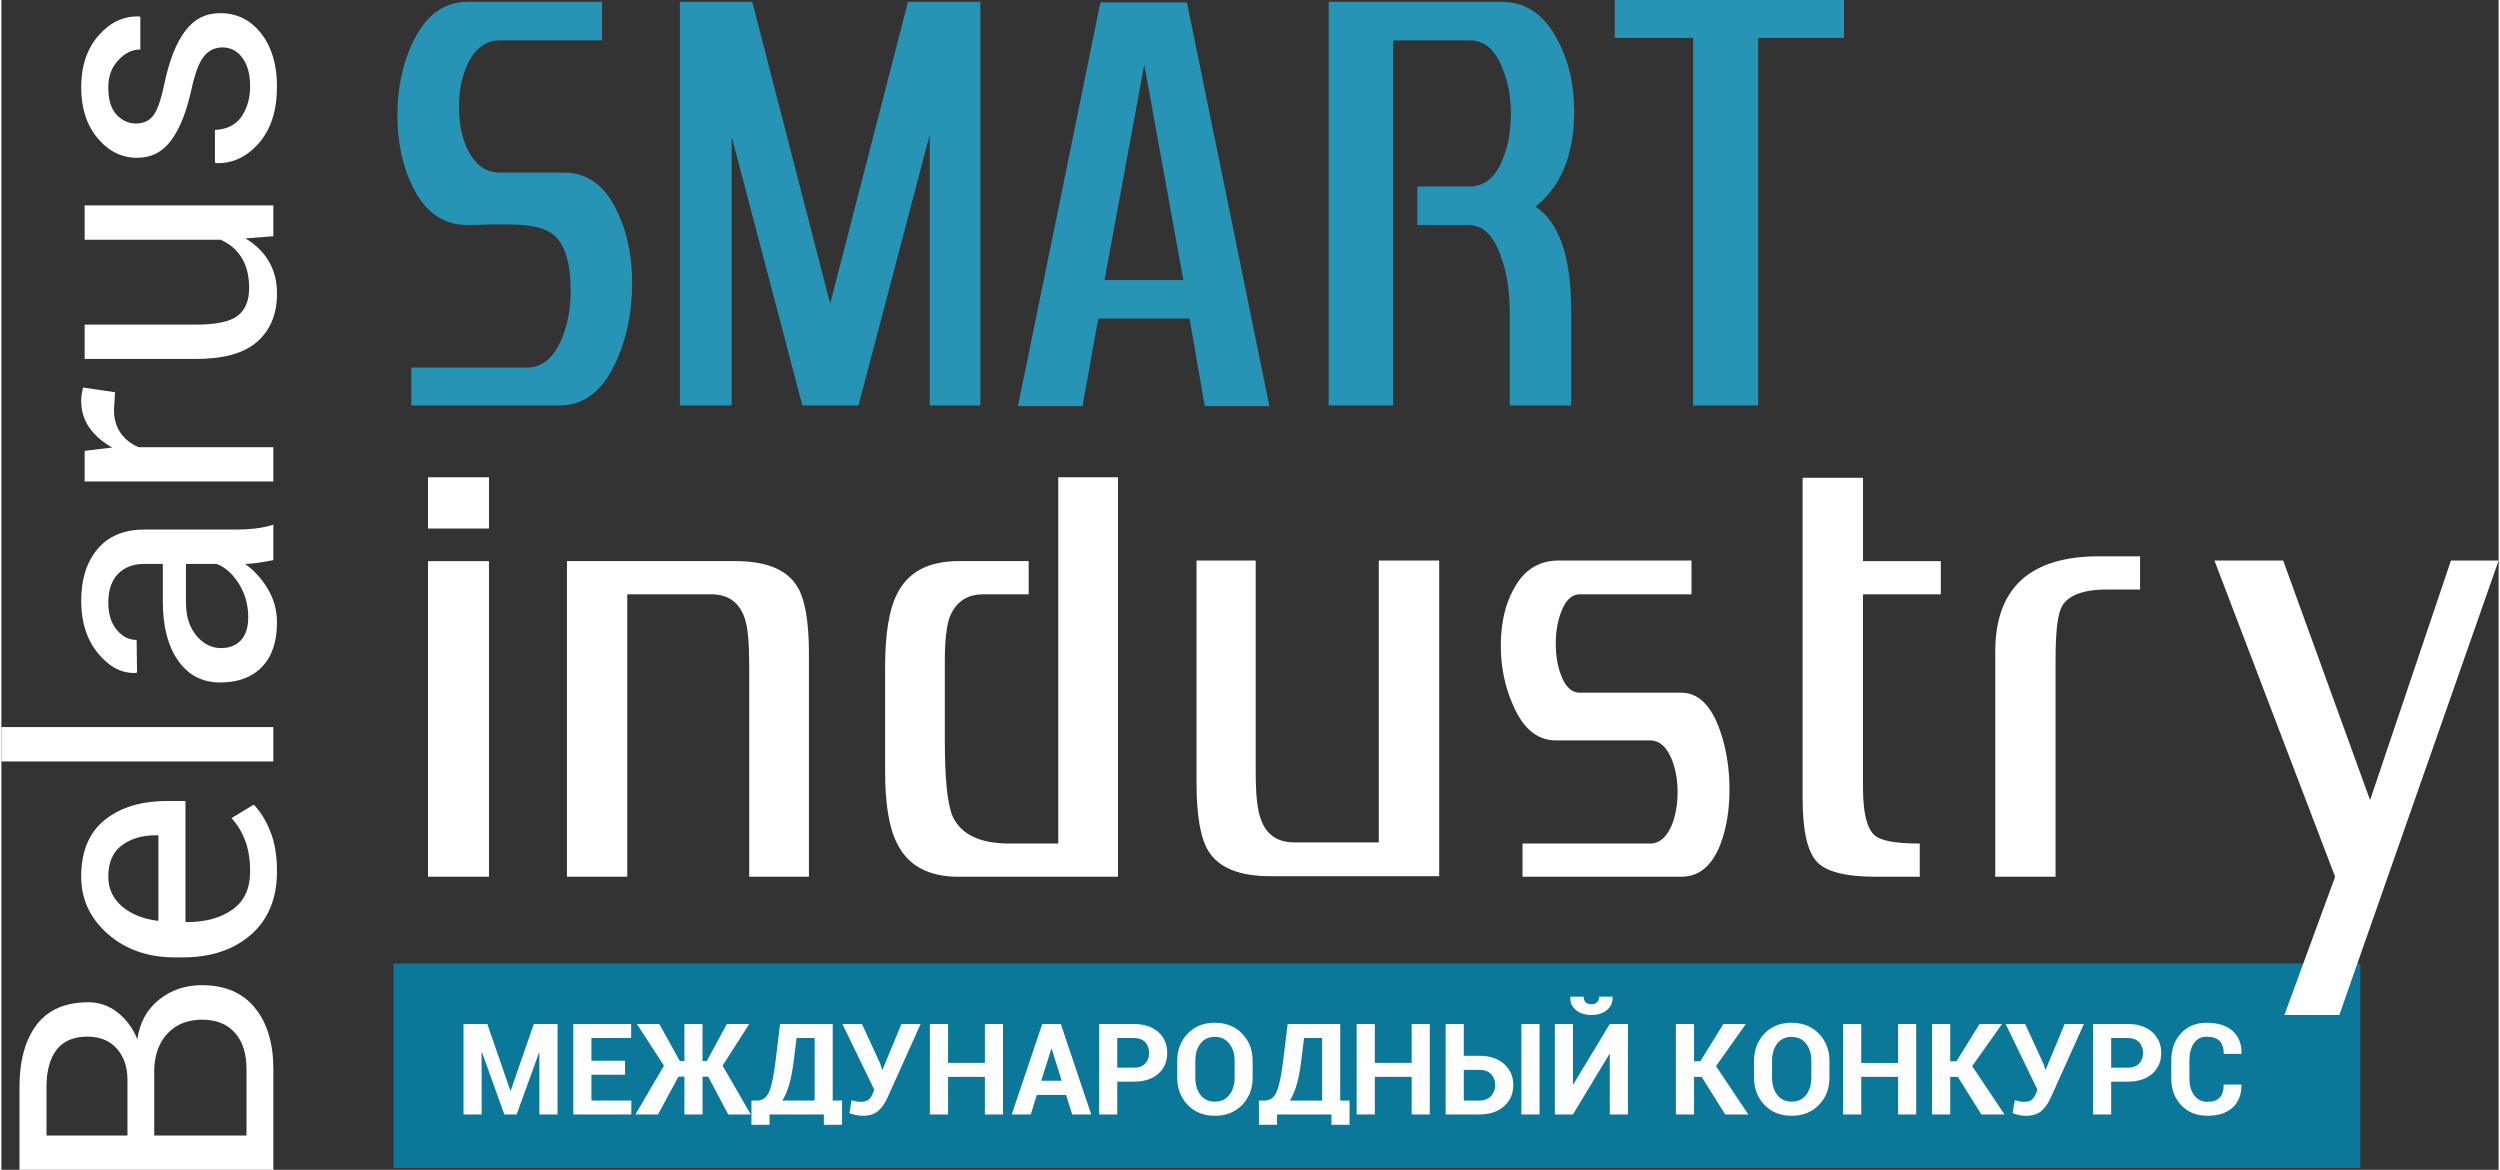
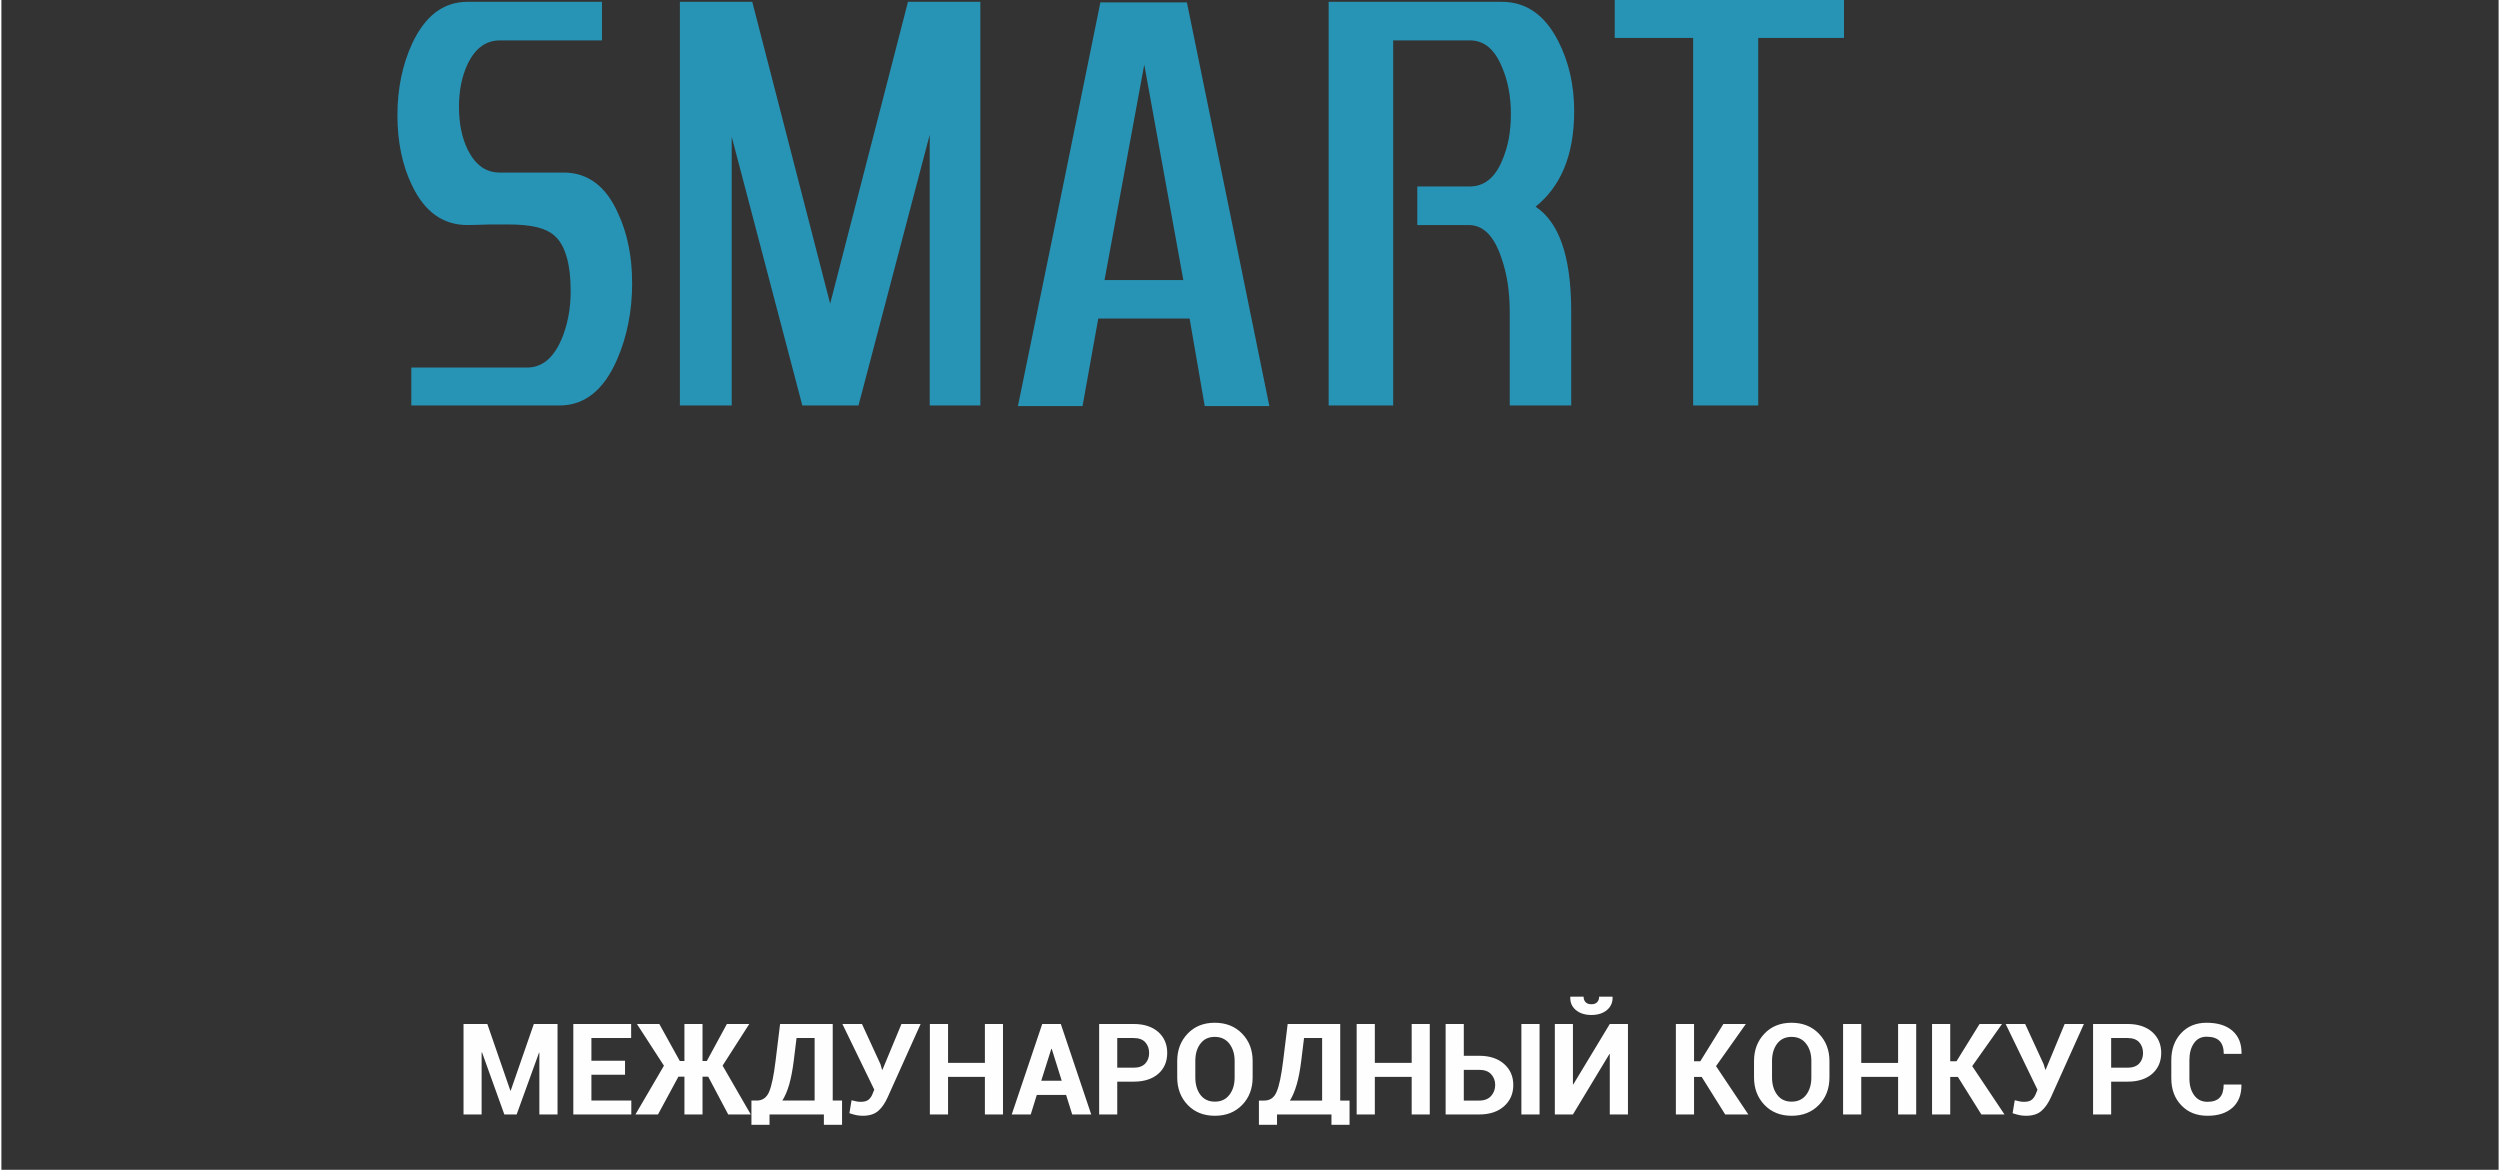
<svg xmlns="http://www.w3.org/2000/svg" xml:space="preserve" width="639px" height="299px" version="1.1" style="shape-rendering:geometricPrecision; text-rendering:geometricPrecision; image-rendering:optimizeQuality; fill-rule:evenodd; clip-rule:evenodd" viewBox="0 0 302.28 141.6">
  <rect x="0" y="0" width="302.28" height="141.6" fill="#333333" stroke="none" />
  <defs>
    <style type="text/css">
   
    .fil0 {fill:#0C7899}
    .fil1 {fill:#FEFEFE;fill-rule:nonzero}
    .fil2 {fill:#2894B5;fill-rule:nonzero}
    .fil3 {fill:white;fill-rule:nonzero}
   
  </style>
  </defs>
  <g id="Слой_x0020_1">
    <g id="_2694026079760">
-       <polygon class="fil0" points="47.47,116.63 285.54,116.63 285.54,141.38 47.47,141.38 " />
      <path class="fil1" d="M61.61 132.02l0.04 0 2.8 -8.07 2.87 0 0 10.95 -2.2 0 0 -7.47 -0.04 -0.01 -2.71 7.48 -1.49 0 -2.7 -7.51 -0.05 0.01 0 7.5 -2.19 0 0 -10.95 2.88 0 2.79 8.07zm13.88 -1.93l-4.07 0 0 3.13 4.83 0 0 1.68 -7.02 0 0 -10.95 7 0 0 1.7 -4.81 0 0 2.75 4.07 0 0 1.69zm10.07 0.24l-0.69 0 0 4.57 -2.19 0 0 -4.57 -0.73 0 -2.47 4.57 -2.73 0 3.45 -5.9 -3.27 -5.05 2.71 0 2.48 4.48 0.56 0 0 -4.48 2.19 0 0 4.48 0.52 0 2.43 -4.48 2.71 0 -3.23 5.04 3.41 5.91 -2.73 0 -2.42 -4.57zm16.2 5.82l-2.2 0 0 -1.25 -6.58 0 0 1.25 -2.19 0 0 -2.93 0.64 0c0.71,0 1.21,-0.36 1.51,-1.08 0.3,-0.72 0.56,-1.96 0.77,-3.71l0.55 -4.48 6.37 0 0 9.27 1.13 0 0 2.93zm-5.85 -7.72c-0.14,1.09 -0.32,2.03 -0.54,2.82 -0.23,0.79 -0.51,1.45 -0.84,1.97l3.91 0 0 -7.57 -2.19 0 -0.34 2.78zm10.5 0.39l0.19 0.66 0.05 0.01 2.3 -5.54 2.32 0 -3.99 8.87c-0.32,0.71 -0.69,1.26 -1.14,1.65 -0.45,0.39 -1.07,0.59 -1.87,0.59 -0.3,0 -0.57,-0.03 -0.81,-0.08 -0.23,-0.05 -0.5,-0.13 -0.81,-0.23l0.26 -1.57c0.22,0.06 0.42,0.11 0.59,0.14 0.18,0.04 0.35,0.05 0.53,0.05 0.41,0 0.72,-0.08 0.94,-0.26 0.22,-0.18 0.4,-0.45 0.52,-0.8l0.17 -0.41 -3.86 -7.95 2.37 0 2.24 4.87zm14.83 6.08l-2.19 0 0 -4.55 -4.46 0 0 4.55 -2.2 0 0 -10.95 2.2 0 0 4.71 4.46 0 0 -4.71 2.19 0 0 10.95zm7.64 -2.36l-3.55 0 -0.73 2.36 -2.3 0 3.69 -10.95 2.25 0 3.68 10.95 -2.3 0 -0.74 -2.36zm-3.01 -1.72l2.48 0 -1.21 -3.86 -0.05 0 -1.22 3.86zm9.2 0.11l0 3.97 -2.19 0 0 -10.95 4.19 0c1.25,0 2.24,0.33 2.97,0.97 0.72,0.65 1.08,1.49 1.08,2.53 0,1.05 -0.36,1.89 -1.08,2.53 -0.73,0.63 -1.72,0.95 -2.97,0.95l-2 0zm0 -1.69l2 0c0.61,0 1.07,-0.17 1.39,-0.5 0.31,-0.33 0.47,-0.76 0.47,-1.27 0,-0.53 -0.16,-0.97 -0.47,-1.31 -0.31,-0.34 -0.78,-0.51 -1.39,-0.51l-2 0 0 3.59zm16.39 1.17c0,1.35 -0.42,2.46 -1.26,3.33 -0.85,0.88 -1.95,1.32 -3.31,1.32 -1.36,0 -2.46,-0.44 -3.3,-1.32 -0.84,-0.88 -1.26,-1.99 -1.26,-3.33l0 -1.97c0,-1.34 0.42,-2.44 1.26,-3.32 0.84,-0.88 1.93,-1.32 3.28,-1.32 1.36,0 2.47,0.44 3.32,1.32 0.85,0.88 1.27,1.98 1.27,3.32l0 1.97zm-2.18 -1.98c0,-0.86 -0.22,-1.55 -0.64,-2.1 -0.43,-0.55 -1.02,-0.82 -1.77,-0.82 -0.74,0 -1.32,0.27 -1.73,0.82 -0.42,0.55 -0.62,1.24 -0.62,2.1l0 1.98c0,0.87 0.21,1.57 0.62,2.12 0.42,0.55 1,0.82 1.75,0.82 0.75,0 1.33,-0.27 1.75,-0.82 0.43,-0.55 0.64,-1.25 0.64,-2.12l0 -1.98zm13.91 7.72l-2.19 0 0 -1.25 -6.59 0 0 1.25 -2.19 0 0 -2.93 0.64 0c0.71,0 1.22,-0.36 1.51,-1.08 0.31,-0.72 0.56,-1.96 0.78,-3.71l0.55 -4.48 6.36 0 0 9.27 1.13 0 0 2.93zm-5.85 -7.72c-0.14,1.09 -0.31,2.03 -0.54,2.82 -0.23,0.79 -0.5,1.45 -0.83,1.97l3.9 0 0 -7.57 -2.19 0 -0.34 2.78zm15.56 6.47l-2.19 0 0 -4.55 -4.46 0 0 4.55 -2.2 0 0 -10.95 2.2 0 0 4.71 4.46 0 0 -4.71 2.19 0 0 10.95zm4.12 -7.1l1.88 0c1.25,0 2.25,0.33 3,0.99 0.74,0.66 1.11,1.5 1.11,2.55 0,1.05 -0.37,1.9 -1.12,2.57 -0.74,0.66 -1.74,0.99 -2.99,0.99l-4.08 0 0 -10.95 2.2 0 0 3.85zm9.17 7.1l-2.2 0 0 -10.95 2.2 0 0 10.95zm-9.17 -5.4l0 3.72 1.88 0c0.61,0 1.09,-0.19 1.42,-0.55 0.33,-0.37 0.5,-0.82 0.5,-1.35 0,-0.51 -0.17,-0.94 -0.5,-1.3 -0.33,-0.35 -0.81,-0.52 -1.42,-0.52l-1.88 0zm17.67 -5.55l2.2 0 0 10.95 -2.2 0 0 -7.32 -0.04 0 -4.42 7.32 -2.19 0 0 -10.95 2.19 0 0 7.31 0.04 0.01 4.42 -7.32zm0.32 -3.31l0.02 0.05c0.02,0.64 -0.2,1.16 -0.67,1.56 -0.47,0.4 -1.1,0.61 -1.89,0.61 -0.8,0 -1.43,-0.21 -1.9,-0.61 -0.47,-0.4 -0.69,-0.92 -0.66,-1.56l0.01 -0.05 1.6 0c0,0.27 0.08,0.49 0.23,0.66 0.16,0.17 0.39,0.26 0.72,0.26 0.32,0 0.55,-0.09 0.7,-0.26 0.16,-0.17 0.23,-0.39 0.23,-0.66l1.61 0zm10.81 9.72l-0.93 0 0 4.54 -2.2 0 0 -10.95 2.2 0 0 4.51 0.76 0 2.79 -4.51 2.72 0 -3.61 5.1 3.91 5.85 -2.8 0 -2.84 -4.54zm15.46 0.05c0,1.35 -0.42,2.46 -1.27,3.33 -0.85,0.88 -1.95,1.32 -3.31,1.32 -1.35,0 -2.45,-0.44 -3.29,-1.32 -0.84,-0.88 -1.26,-1.99 -1.26,-3.33l0 -1.97c0,-1.34 0.42,-2.44 1.26,-3.32 0.83,-0.88 1.93,-1.32 3.28,-1.32 1.35,0 2.46,0.44 3.31,1.32 0.85,0.88 1.28,1.98 1.28,3.32l0 1.97zm-2.19 -1.98c0,-0.86 -0.21,-1.55 -0.64,-2.1 -0.42,-0.55 -1.01,-0.82 -1.76,-0.82 -0.74,0 -1.32,0.27 -1.74,0.82 -0.41,0.55 -0.62,1.24 -0.62,2.1l0 1.98c0,0.87 0.21,1.57 0.63,2.12 0.41,0.55 1,0.82 1.74,0.82 0.75,0 1.34,-0.27 1.76,-0.82 0.42,-0.55 0.63,-1.25 0.63,-2.12l0 -1.98zm12.69 6.47l-2.19 0 0 -4.55 -4.46 0 0 4.55 -2.2 0 0 -10.95 2.2 0 0 4.71 4.46 0 0 -4.71 2.19 0 0 10.95zm5.05 -4.54l-0.93 0 0 4.54 -2.2 0 0 -10.95 2.2 0 0 4.51 0.76 0 2.79 -4.51 2.72 0 -3.61 5.1 3.91 5.85 -2.8 0 -2.84 -4.54zm10.38 -1.54l0.2 0.66 0.04 0.01 2.3 -5.54 2.33 0 -3.99 8.87c-0.32,0.71 -0.7,1.26 -1.15,1.65 -0.44,0.39 -1.07,0.59 -1.87,0.59 -0.3,0 -0.57,-0.03 -0.8,-0.08 -0.24,-0.05 -0.51,-0.13 -0.82,-0.23l0.26 -1.57c0.23,0.06 0.43,0.11 0.6,0.14 0.17,0.04 0.35,0.05 0.52,0.05 0.41,0 0.73,-0.08 0.95,-0.26 0.22,-0.18 0.39,-0.45 0.52,-0.8l0.16 -0.41 -3.85 -7.95 2.36 0 2.24 4.87zm8.17 2.11l0 3.97 -2.19 0 0 -10.95 4.19 0c1.25,0 2.24,0.33 2.97,0.97 0.72,0.65 1.09,1.49 1.09,2.53 0,1.05 -0.37,1.89 -1.09,2.53 -0.73,0.63 -1.72,0.95 -2.97,0.95l-2 0zm0 -1.69l2 0c0.61,0 1.07,-0.17 1.39,-0.5 0.31,-0.33 0.47,-0.76 0.47,-1.27 0,-0.53 -0.16,-0.97 -0.47,-1.31 -0.31,-0.34 -0.78,-0.51 -1.39,-0.51l-2 0 0 3.59zm15.75 2.04l0.02 0.04c0.01,1.17 -0.34,2.08 -1.07,2.75 -0.74,0.66 -1.74,0.99 -3.03,0.99 -1.32,0 -2.38,-0.42 -3.18,-1.27 -0.81,-0.84 -1.21,-1.94 -1.21,-3.27l0 -2.18c0,-1.33 0.39,-2.42 1.18,-3.27 0.79,-0.85 1.82,-1.27 3.09,-1.27 1.34,0 2.38,0.32 3.13,0.97 0.75,0.66 1.12,1.57 1.1,2.76l-0.01 0.04 -2.14 0c0,-0.7 -0.17,-1.22 -0.51,-1.57 -0.34,-0.34 -0.86,-0.51 -1.57,-0.51 -0.65,0 -1.17,0.26 -1.53,0.79 -0.37,0.53 -0.55,1.21 -0.55,2.05l0 2.19c0,0.84 0.19,1.53 0.58,2.06 0.39,0.53 0.92,0.79 1.62,0.79 0.65,0 1.14,-0.17 1.47,-0.51 0.32,-0.34 0.48,-0.87 0.48,-1.58l2.13 0z" />
      <path class="fil2" d="M76.35 34.26c0,1.69 -0.15,3.32 -0.46,4.87 -0.31,1.56 -0.77,3.04 -1.39,4.45 -0.8,1.82 -1.77,3.19 -2.91,4.1 -1.16,0.93 -2.5,1.4 -4,1.4l-17.97 0 0 -4.59 14.02 0c1.78,0 3.15,-1.11 4.13,-3.34 0.38,-0.87 0.66,-1.81 0.85,-2.78 0.19,-0.98 0.29,-2.01 0.29,-3.09 0,-1.72 -0.17,-3.16 -0.52,-4.3 -0.34,-1.11 -0.83,-1.95 -1.49,-2.49l-0.01 -0.01c-0.48,-0.43 -1.17,-0.76 -2.07,-0.98 -0.92,-0.22 -2.07,-0.33 -3.44,-0.33l-2.34 0 -1.49 0.05 -1.14 0.02c-2.94,0 -5.17,-1.59 -6.69,-4.77 -0.59,-1.21 -1.04,-2.53 -1.33,-3.95 -0.3,-1.42 -0.45,-2.95 -0.45,-4.57 0,-3.21 0.6,-6.1 1.78,-8.67 0.78,-1.67 1.72,-2.93 2.83,-3.78 1.12,-0.85 2.41,-1.28 3.86,-1.28l16.29 0 0 4.67 -12.34 0c-0.84,0 -1.59,0.23 -2.23,0.69 -0.65,0.47 -1.21,1.18 -1.68,2.14 -0.35,0.75 -0.62,1.57 -0.8,2.43 -0.17,0.87 -0.26,1.79 -0.26,2.78 0,2 0.35,3.73 1.06,5.2 0.47,0.93 1.03,1.63 1.68,2.09 0.64,0.45 1.39,0.67 2.23,0.67l7.74 0c1.45,0 2.73,0.42 3.83,1.25 1.08,0.82 1.99,2.04 2.71,3.67 0.57,1.21 1,2.53 1.28,3.93 0.29,1.41 0.43,2.92 0.43,4.52zm41.86 14.82l-5.84 0 0 -32.77 -8.62 32.77 -6.8 0 -8.55 -32.54 0 32.54 -6.27 0 0 -48.86 8.76 0 9.43 36.54 9.42 -36.54 8.76 0 0 48.86 -0.29 0zm34.92 0.07l-7.47 0 -1.83 -10.59 -11.06 0 -1.9 10.59 -7.82 0c3.34,-16.28 6.68,-32.57 9.98,-48.86l10.47 0c3.34,16.29 6.67,32.57 9.98,48.86l-0.35 0zm-10.06 -15.25l-4.73 -26.08 -4.81 26.08 9.54 0zm47.31 -20.46c0,2.69 -0.41,5.02 -1.24,6.99 -0.78,1.85 -1.93,3.38 -3.43,4.59 1.39,0.92 2.44,2.37 3.16,4.37 0.77,2.14 1.15,4.91 1.15,8.3l0 11.39 -7.44 0 0 -11.39c0,-1.21 -0.09,-2.35 -0.25,-3.43 -0.17,-1.07 -0.42,-2.09 -0.76,-3.05 -0.45,-1.35 -1.01,-2.35 -1.68,-3.01 -0.65,-0.64 -1.41,-0.96 -2.29,-0.96l-6.21 0 0 -4.67 6.36 0c1.72,0 3.03,-1.03 3.9,-3.11 0.36,-0.83 0.63,-1.72 0.81,-2.66 0.17,-0.94 0.26,-1.94 0.26,-3 0,-2.1 -0.35,-3.99 -1.07,-5.66 -0.45,-1.1 -1,-1.92 -1.65,-2.46 -0.64,-0.53 -1.39,-0.79 -2.25,-0.79l-9.28 0 0 44.19 -7.81 0 0 -48.86 20.96 0c2.94,0 5.22,1.59 6.83,4.76 0.65,1.26 1.13,2.6 1.45,4.01 0.32,1.41 0.48,2.89 0.48,4.45zm32.37 -8.85l-10.09 0 0 44.49 -7.88 0 0 -44.49 -9.49 0 0 -4.59 27.75 0 0 4.59 -0.29 0z" />
-       <path class="fil3" d="M59.02 63.98l-7.38 0 0 -6.21 7.38 0 0 6.21zm0 42.15l-7.38 0 0 -38.21 7.38 0 0 38.21zm38.73 0l-7.23 0 0 -25.71c0,-2.63 -0.17,-4.46 -0.51,-5.48 -0.64,-2 -2,-3 -4.09,-3l-10.16 0 0 34.19 -7.3 0 0 -38.21 20.38 0c3.7,0 6.18,1 7.45,3 0.97,1.51 1.46,4.24 1.46,8.18l0 27.03zm37.41 0l-19.28 0c-3.65,0 -6.14,-1.34 -7.45,-4.02 -0.98,-1.85 -1.46,-4.8 -1.46,-8.84l0 -12.49c0,-4.04 0.48,-7.01 1.46,-8.91 1.31,-2.63 3.8,-3.95 7.45,-3.95l8.47 0 0 4.02 -5.48 0c-1.99,0 -3.36,0.93 -4.09,2.78 -0.39,1.12 -0.58,2.87 -0.58,5.26l0 9.71c0,4.63 0.31,7.67 0.95,9.13 1.02,2.2 3.31,3.29 6.86,3.29 0.73,0 1.71,0 2.93,0 1.41,0 2.41,0 2.99,0l0 -44.34 7.23 0 0 48.36zm38.88 -0.07l-20.46 0c-3.7,0 -6.18,-1 -7.45,-3 -0.97,-1.56 -1.46,-4.28 -1.46,-8.18l0 -27.03 7.16 0 0 25.64c0,2.63 0.19,4.48 0.58,5.55 0.64,1.95 2,2.93 4.1,2.93l10.22 0 0 -34.12 7.31 0 0 38.21zm35.14 -10.52c0,2.48 -0.36,4.7 -1.09,6.64 -1.02,2.64 -2.61,3.95 -4.75,3.95l-19.21 0 0 -4.02 15.41 0c1.17,0 2.07,-0.78 2.7,-2.34 0.44,-1.16 0.66,-2.46 0.66,-3.87 0,-1.41 -0.22,-2.7 -0.66,-3.87 -0.63,-1.61 -1.53,-2.41 -2.7,-2.41l-11.39 0c-2.24,0 -3.97,-1.44 -5.19,-4.31 -0.97,-2.19 -1.46,-4.58 -1.46,-7.16 0,-2.68 0.51,-4.94 1.53,-6.79 1.22,-2.34 3.05,-3.51 5.48,-3.51l16.07 0 0 4.09 -13.51 0c-1.03,0 -1.8,0.78 -2.34,2.34 -0.39,1.07 -0.58,2.29 -0.58,3.65 0,1.32 0.19,2.53 0.58,3.65 0.54,1.51 1.31,2.27 2.34,2.27l12.27 0c2.05,0 3.6,1.51 4.68,4.53 0.78,2.24 1.16,4.62 1.16,7.16zm25.58 -23.6l-9.42 0 0 23.38c0,3.02 0.46,4.94 1.39,5.77 0.73,0.68 2.55,1.02 5.48,1.02l0 4.02 -5.26 0c-3.75,0 -6.18,-0.63 -7.27,-1.9 -1.1,-1.27 -1.65,-3.8 -1.65,-7.6l0 -38.79 7.31 0 0 10.08 9.42 0 0 4.02zm24.12 -0.58l-3.65 0c-3.02,-0.05 -4.95,0.61 -5.77,1.97 -0.54,0.88 -0.81,3.04 -0.81,6.5l0 26.3 -7.3 0 0 -27.25c0,-7.69 4.19,-11.54 12.56,-11.54l4.97 0 0 4.02zm43.4 -3.51l-19.28 55.01 -6.65 0 6.14 -16.73 -14.61 -38.28 8.32 0 10.52 29 9.79 -29 5.77 0z" />
-       <path class="fil3" d="M32.92 141.6l-30.73 0 0 -10.02c0,-3.21 0.7,-5.72 2.08,-7.54 1.38,-1.81 3.47,-2.72 6.24,-2.72 1.32,0 2.51,0.41 3.55,1.23 1.05,0.82 1.85,1.9 2.4,3.25 0.28,-2.02 1.15,-3.61 2.61,-4.78 1.47,-1.18 3.19,-1.77 5.18,-1.77 2.8,0 4.96,0.92 6.44,2.75 1.49,1.83 2.23,4.3 2.23,7.42l0 12.18zm-14.42 -4.15l11.17 0 0 -8.03c0,-1.89 -0.47,-3.37 -1.41,-4.41 -0.93,-1.05 -2.26,-1.58 -3.97,-1.58 -1.71,0 -3.08,0.54 -4.12,1.61 -1.04,1.07 -1.59,2.51 -1.67,4.33l0 0.27 0 7.81zm-3.24 0l0 -6.74c0,-1.55 -0.43,-2.8 -1.28,-3.77 -0.86,-0.97 -2.04,-1.46 -3.56,-1.46 -1.66,0 -2.9,0.52 -3.72,1.57 -0.82,1.05 -1.24,2.56 -1.24,4.53l0 5.87 9.8 0zm18.1 -31.98c0,3.27 -1.05,5.83 -3.14,7.66 -2.1,1.84 -4.86,2.76 -8.27,2.76l-0.93 0c-3.28,0 -5.99,-0.95 -8.14,-2.84 -2.15,-1.89 -3.22,-4.21 -3.22,-6.94 0,-3.04 0.95,-5.33 2.85,-6.86 1.9,-1.53 4.42,-2.29 7.58,-2.29l2.19 0 0 14.6 0.11 0.06c2.29,0 4.15,-0.5 5.58,-1.52 1.43,-1.01 2.14,-2.55 2.14,-4.63 0,-1.42 -0.2,-2.65 -0.6,-3.71 -0.4,-1.06 -0.96,-1.98 -1.66,-2.73l2.7 -1.63c0.79,0.82 1.46,1.89 2,3.23 0.54,1.33 0.81,2.95 0.81,4.84zm-20.42 0.64c0,1.46 0.55,2.65 1.67,3.61 1.12,0.95 2.55,1.52 4.3,1.74l0.1 -0.04 0 -10.31 -0.34 0c-1.66,0 -3.03,0.42 -4.11,1.23 -1.08,0.81 -1.62,2.07 -1.62,3.77zm19.98 -18.1l0 4.16 -32.92 0 0 -4.16 32.92 0zm0 -20.21c-0.69,0.14 -1.3,0.24 -1.82,0.32 -0.54,0.08 -1.06,0.13 -1.6,0.14 1.1,0.78 2.01,1.79 2.75,3.03 0.74,1.24 1.11,2.59 1.11,4.02 0,2.38 -0.61,4.19 -1.83,5.43 -1.21,1.25 -2.89,1.87 -5.03,1.87 -2.18,0 -3.88,-0.88 -5.11,-2.65 -1.24,-1.76 -1.85,-4.16 -1.85,-7.18l0 -4.52 -2.26 0c-1.33,0 -2.39,0.41 -3.18,1.22 -0.77,0.82 -1.16,1.98 -1.16,3.47 0,1.35 0.33,2.44 1.01,3.27 0.67,0.83 1.48,1.24 2.42,1.24l0.05 3.94 -0.13 0.05c-1.66,0.1 -3.18,-0.68 -4.56,-2.33 -1.38,-1.66 -2.07,-3.79 -2.07,-6.41 0,-2.58 0.66,-4.67 1.97,-6.24 1.32,-1.58 3.22,-2.37 5.69,-2.37l11 0c0.82,0 1.6,-0.04 2.36,-0.12 0.76,-0.09 1.5,-0.24 2.24,-0.47l0 4.29zm-3.04 6.9c0,-1.51 -0.39,-2.87 -1.16,-4.08 -0.77,-1.21 -1.67,-1.99 -2.66,-2.36l-3.72 0 0 4.67c0,1.67 0.43,3.01 1.27,4.02 0.84,1 1.84,1.5 2.98,1.5 1.01,0 1.81,-0.32 2.4,-0.95 0.59,-0.63 0.89,-1.56 0.89,-2.8zm-16.12 -27.22l-0.13 2.13c0,1.09 0.26,2.02 0.78,2.77 0.52,0.76 1.25,1.34 2.19,1.75l16.32 0 0 4.15 -22.84 0 0 -3.71 3.34 -0.4c-1.18,-0.65 -2.1,-1.45 -2.77,-2.4 -0.66,-0.95 -0.99,-2.04 -0.99,-3.28 0,-0.31 0.03,-0.6 0.08,-0.88 0.05,-0.28 0.1,-0.52 0.16,-0.7l3.86 0.57zm15.78 -18.62c1.22,0.72 2.17,1.65 2.83,2.77 0.66,1.12 0.99,2.43 0.99,3.9 0,2.5 -0.8,4.43 -2.39,5.83 -1.58,1.39 -4.06,2.09 -7.42,2.09l-13.47 0 0 -4.16 13.51 0c2.43,0 4.11,-0.36 5.02,-1.08 0.92,-0.71 1.38,-1.83 1.38,-3.35 0,-1.48 -0.31,-2.7 -0.9,-3.66 -0.6,-0.97 -1.45,-1.69 -2.55,-2.18l-16.46 0 0 -4.16 22.84 0 0 3.73 -3.38 0.27zm-2.77 -23.12c-0.91,0 -1.65,0.35 -2.23,1.05 -0.58,0.7 -1.09,2.01 -1.52,3.96 -0.58,2.68 -1.38,4.74 -2.43,6.19 -1.04,1.44 -2.43,2.16 -4.17,2.16 -1.86,0 -3.45,-0.79 -4.77,-2.37 -1.33,-1.59 -1.99,-3.63 -1.99,-6.16 0,-2.58 0.7,-4.68 2.11,-6.28 1.41,-1.61 3.05,-2.37 4.92,-2.3l0.13 0.04 0 3.96c-0.99,0 -1.88,0.44 -2.68,1.31 -0.81,0.86 -1.2,1.96 -1.2,3.27 0,1.47 0.32,2.56 0.98,3.29 0.67,0.72 1.45,1.09 2.37,1.09 0.9,0 1.59,-0.32 2.09,-0.95 0.49,-0.62 0.94,-1.91 1.35,-3.86 0.59,-2.81 1.42,-4.93 2.51,-6.38 1.08,-1.45 2.49,-2.17 4.24,-2.17 2.03,0 3.68,0.82 4.96,2.45 1.28,1.64 1.92,3.78 1.92,6.43 0,2.91 -0.74,5.2 -2.21,6.88 -1.48,1.67 -3.2,2.47 -5.18,2.39l-0.12 -0.05 0 -3.96c1.48,-0.08 2.55,-0.62 3.24,-1.65 0.68,-1.03 1.02,-2.23 1.02,-3.61 0,-1.48 -0.31,-2.63 -0.94,-3.47 -0.62,-0.84 -1.42,-1.26 -2.4,-1.26z" />
    </g>
  </g>
</svg>